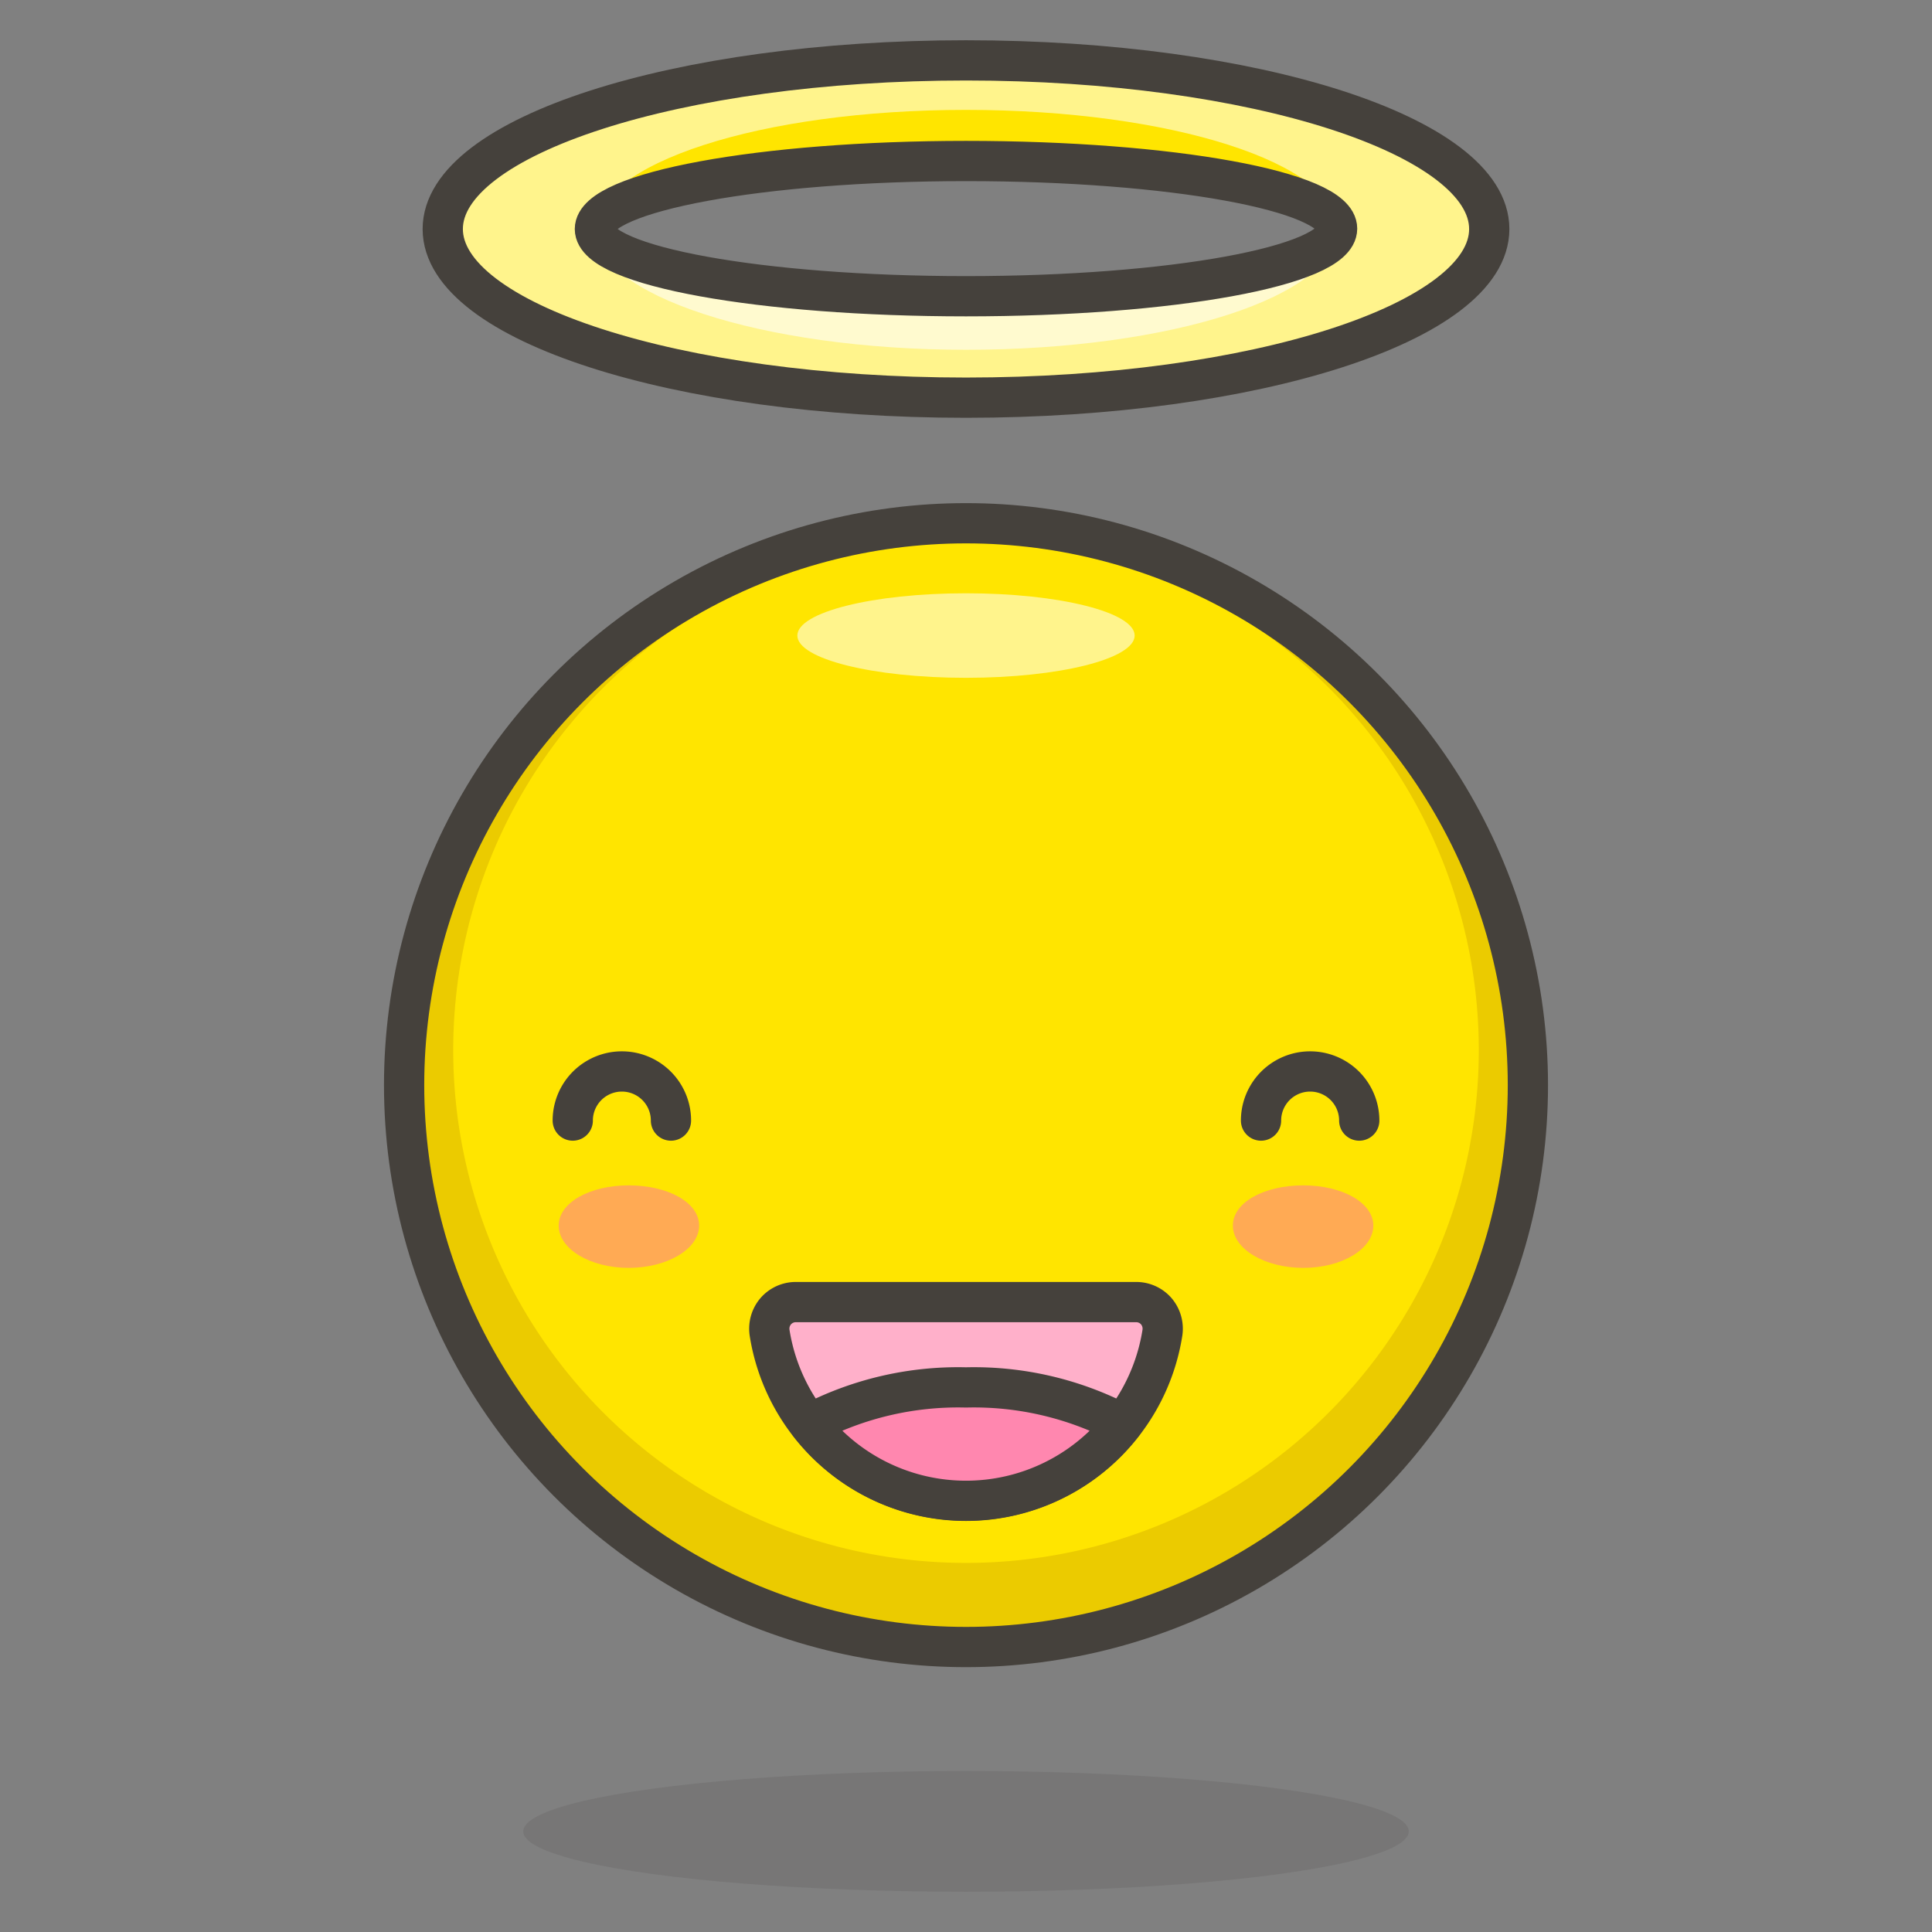
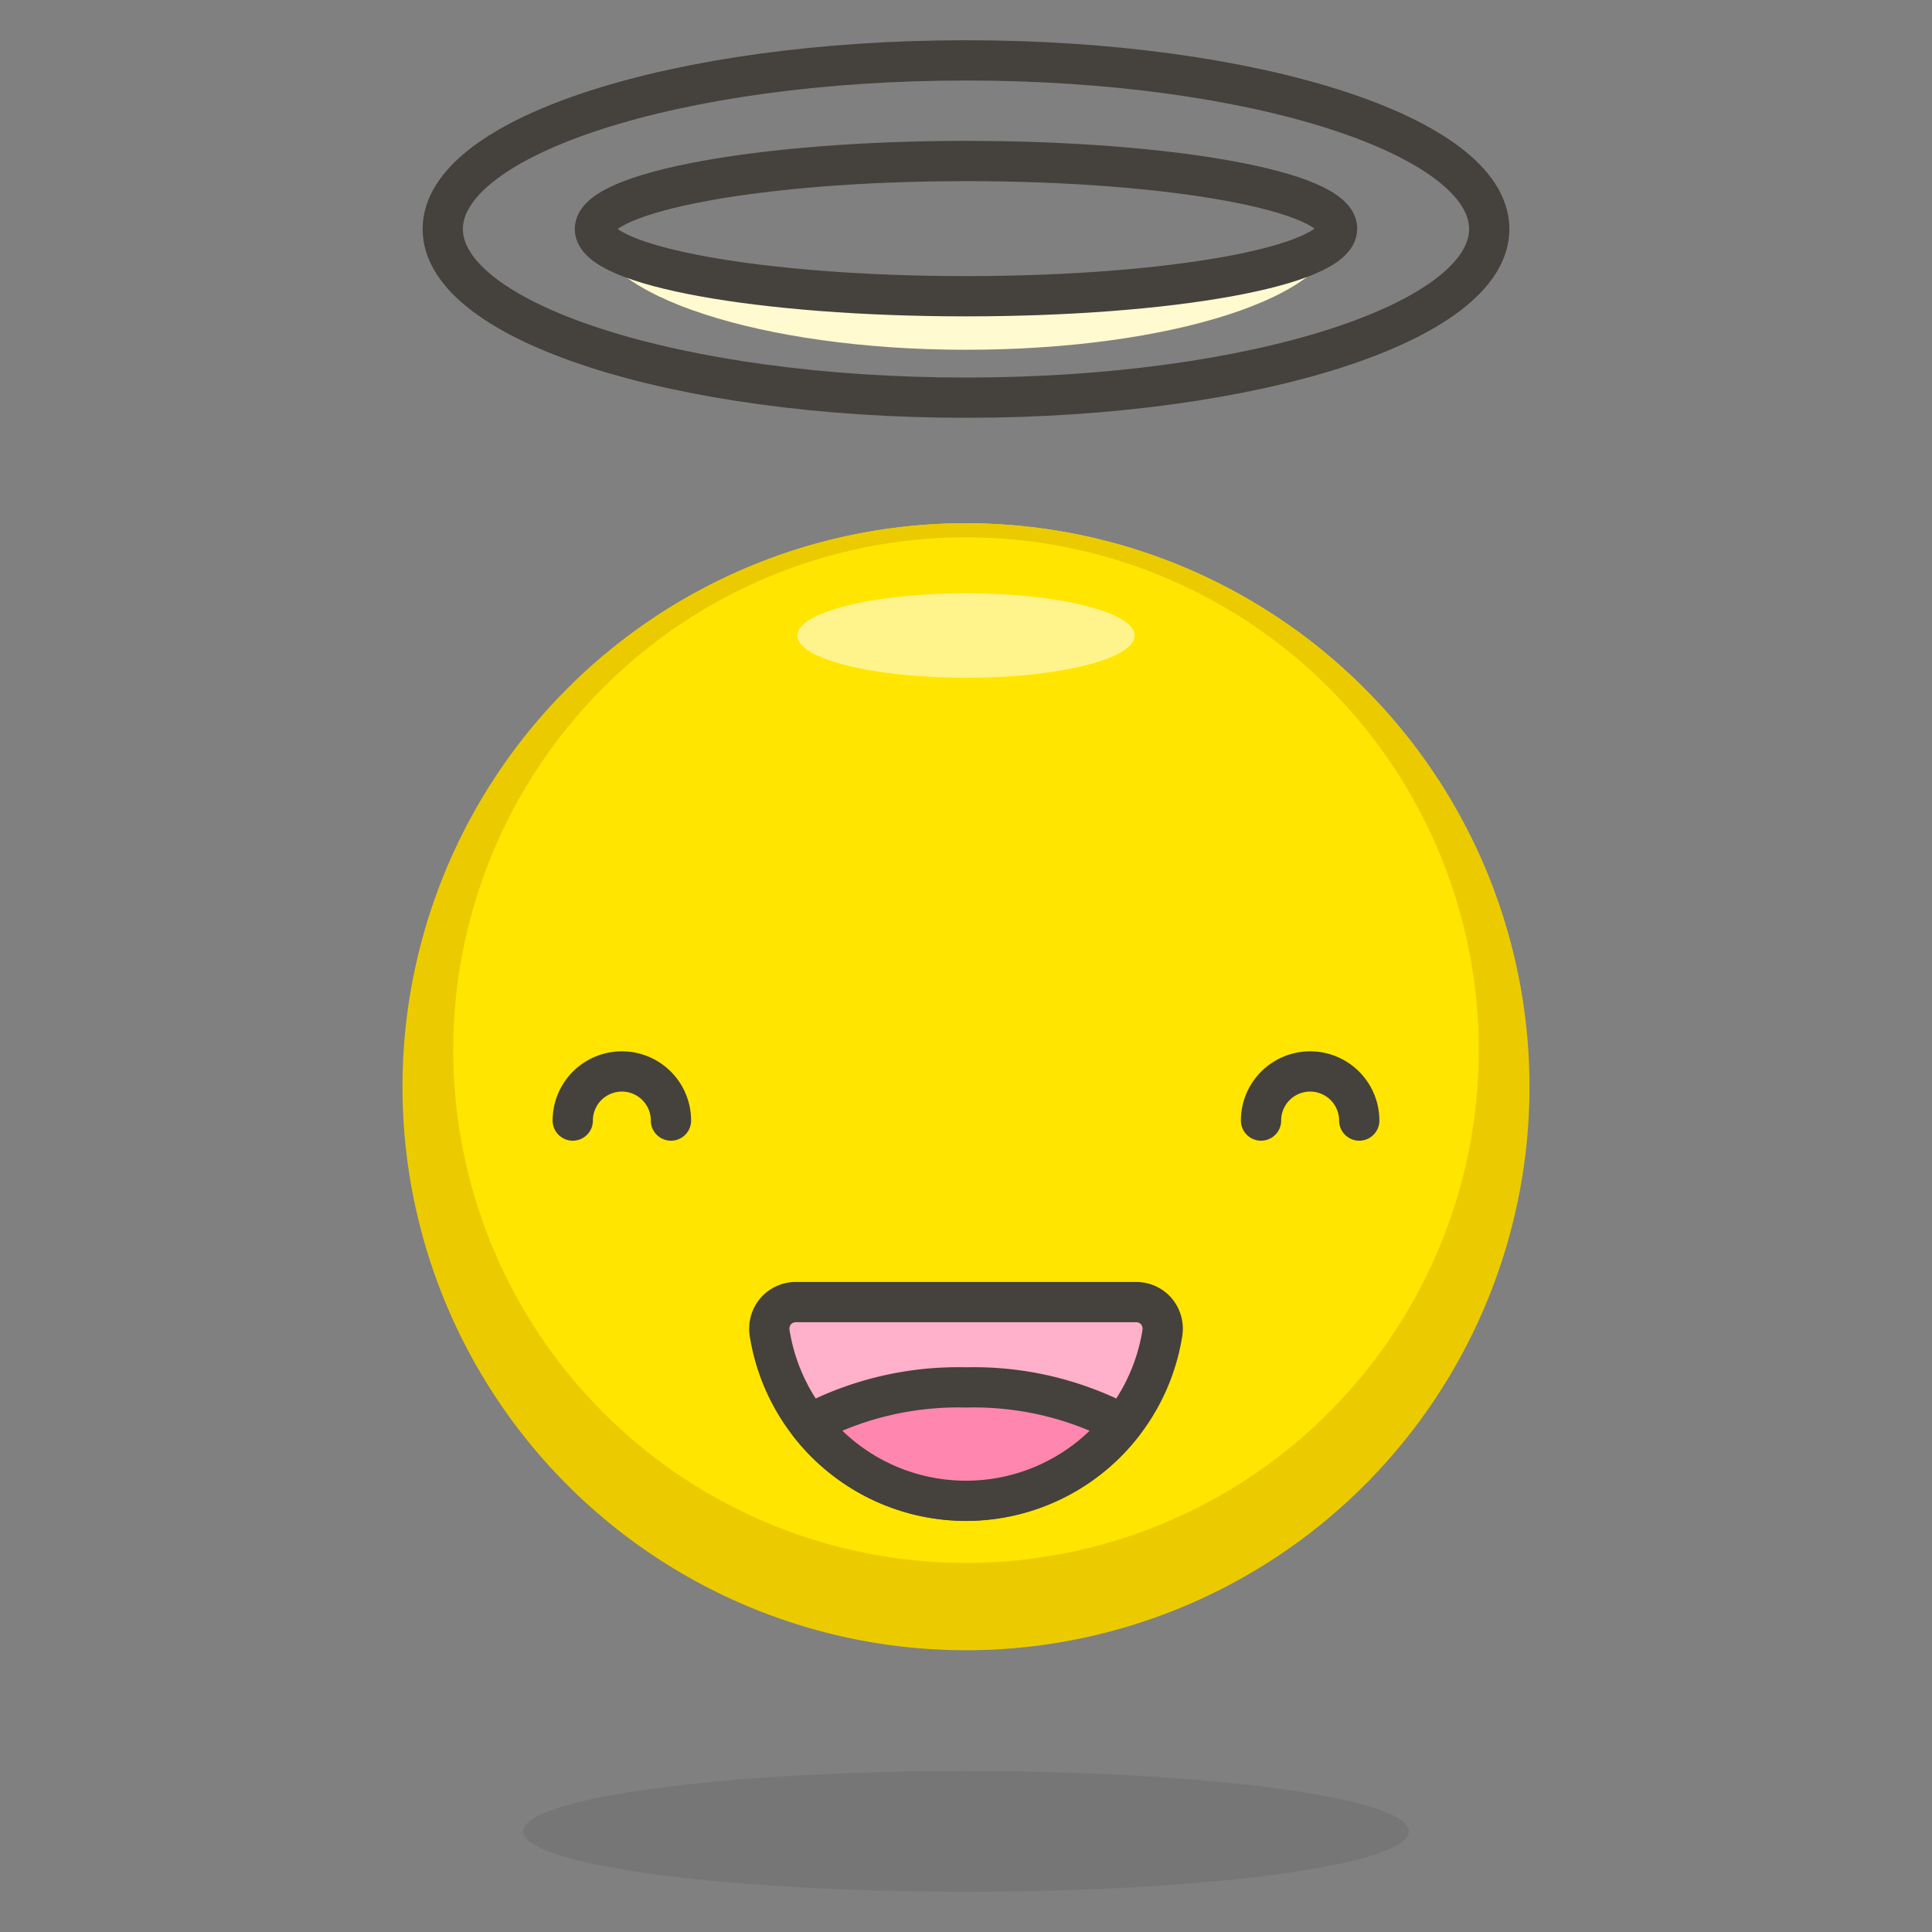
<svg xmlns="http://www.w3.org/2000/svg" id="Icons" viewBox="0 0 48 48">
  <rect x="0" y="0" width="48" height="48" fill="#808080" stroke="none" />
  <defs>
    <style>.cls-1{fill:#45413c;opacity:0.15;}.cls-2{fill:#ffe500;}.cls-3{fill:#ebcb00;}.cls-4{fill:#fff48c;}.cls-5{fill:none;}.cls-5,.cls-7,.cls-8{stroke:#45413c;stroke-linecap:round;stroke-linejoin:round;}.cls-6{fill:#ffaa54;}.cls-7{fill:#ffb0ca;}.cls-8{fill:#ff87af;}.cls-9{fill:#fffacf;}</style>
  </defs>
  <title>77-smiling-face-with-halo</title>
  <g id="_Group_" data-name="&lt;Group&gt;">
    <ellipse id="_Ellipse_" data-name="&lt;Ellipse&gt;" class="cls-1" cx="24" cy="45.5" rx="11" ry="1.5" />
    <circle id="_Ellipse_2" data-name="&lt;Ellipse&gt;" class="cls-2" cx="24" cy="26.96" r="13.96" />
    <path id="_Compound_Path_" data-name="&lt;Compound Path&gt;" class="cls-3" d="M24,13A14,14,0,1,0,38,27,14,14,0,0,0,24,13Zm0,25.83A12.74,12.74,0,1,1,36.74,26.09,12.74,12.74,0,0,1,24,38.83Z" />
    <ellipse id="_Ellipse_3" data-name="&lt;Ellipse&gt;" class="cls-4" cx="24" cy="15.79" rx="4.19" ry="1.05" />
-     <circle id="_Ellipse_4" data-name="&lt;Ellipse&gt;" class="cls-5" cx="24" cy="26.96" r="13.96" />
-     <path id="_Path_" data-name="&lt;Path&gt;" class="cls-6" d="M34.12,30.45c0,.58-.78,1.05-1.74,1.05s-1.75-.47-1.75-1.05.78-1,1.75-1S34.12,29.88,34.12,30.45Z" />
-     <path id="_Path_2" data-name="&lt;Path&gt;" class="cls-6" d="M13.88,30.45c0,.58.78,1.05,1.74,1.05s1.75-.47,1.75-1.05-.78-1-1.75-1S13.88,29.88,13.88,30.45Z" />
-     <path id="_Compound_Path_2" data-name="&lt;Compound Path&gt;" class="cls-4" d="M24,1.5c-7.17,0-13,1.88-13,4.19s5.82,4.19,13,4.19S37,8,37,5.69,31.17,1.5,24,1.5Zm0,5.86c-5.09,0-9.22-.75-9.22-1.67S18.91,4,24,4s9.22.75,9.22,1.68S29.09,7.36,24,7.36Z" />
    <path id="_Path_3" data-name="&lt;Path&gt;" class="cls-5" d="M14.23,27.84a1.22,1.22,0,1,1,2.44,0" />
    <path id="_Path_4" data-name="&lt;Path&gt;" class="cls-5" d="M31.33,27.84a1.22,1.22,0,1,1,2.44,0" />
    <g id="_Group_2" data-name="&lt;Group&gt;">
      <path id="_Path_5" data-name="&lt;Path&gt;" class="cls-7" d="M19.77,32.35a.66.66,0,0,0-.5.23.67.67,0,0,0-.15.53,4.94,4.94,0,0,0,9.76,0,.67.67,0,0,0-.15-.53.66.66,0,0,0-.5-.23Z" />
      <path id="_Path_6" data-name="&lt;Path&gt;" class="cls-8" d="M27.89,35.38A7.93,7.93,0,0,0,24,34.47a7.93,7.93,0,0,0-3.89.91,4.92,4.92,0,0,0,7.78,0Z" />
    </g>
    <path class="cls-9" d="M24,7.36c-5.09,0-9.22-.75-9.22-1.67,0,1.63,4.13,3,9.22,3s9.22-1.33,9.22-3C33.22,6.61,29.09,7.36,24,7.36Z" />
-     <path class="cls-2" d="M24,2.73c-5.09,0-9.22,1.33-9.22,3C14.78,4.76,18.91,4,24,4s9.22.75,9.22,1.68C33.22,4.06,29.09,2.73,24,2.73Z" />
    <path id="_Compound_Path_3" data-name="&lt;Compound Path&gt;" class="cls-5" d="M24,1.5c-7.17,0-13,1.88-13,4.19s5.82,4.19,13,4.19S37,8,37,5.69,31.17,1.5,24,1.5Zm0,5.86c-5.09,0-9.22-.75-9.22-1.67S18.91,4,24,4s9.22.75,9.22,1.68S29.09,7.36,24,7.36Z" />
  </g>
</svg>